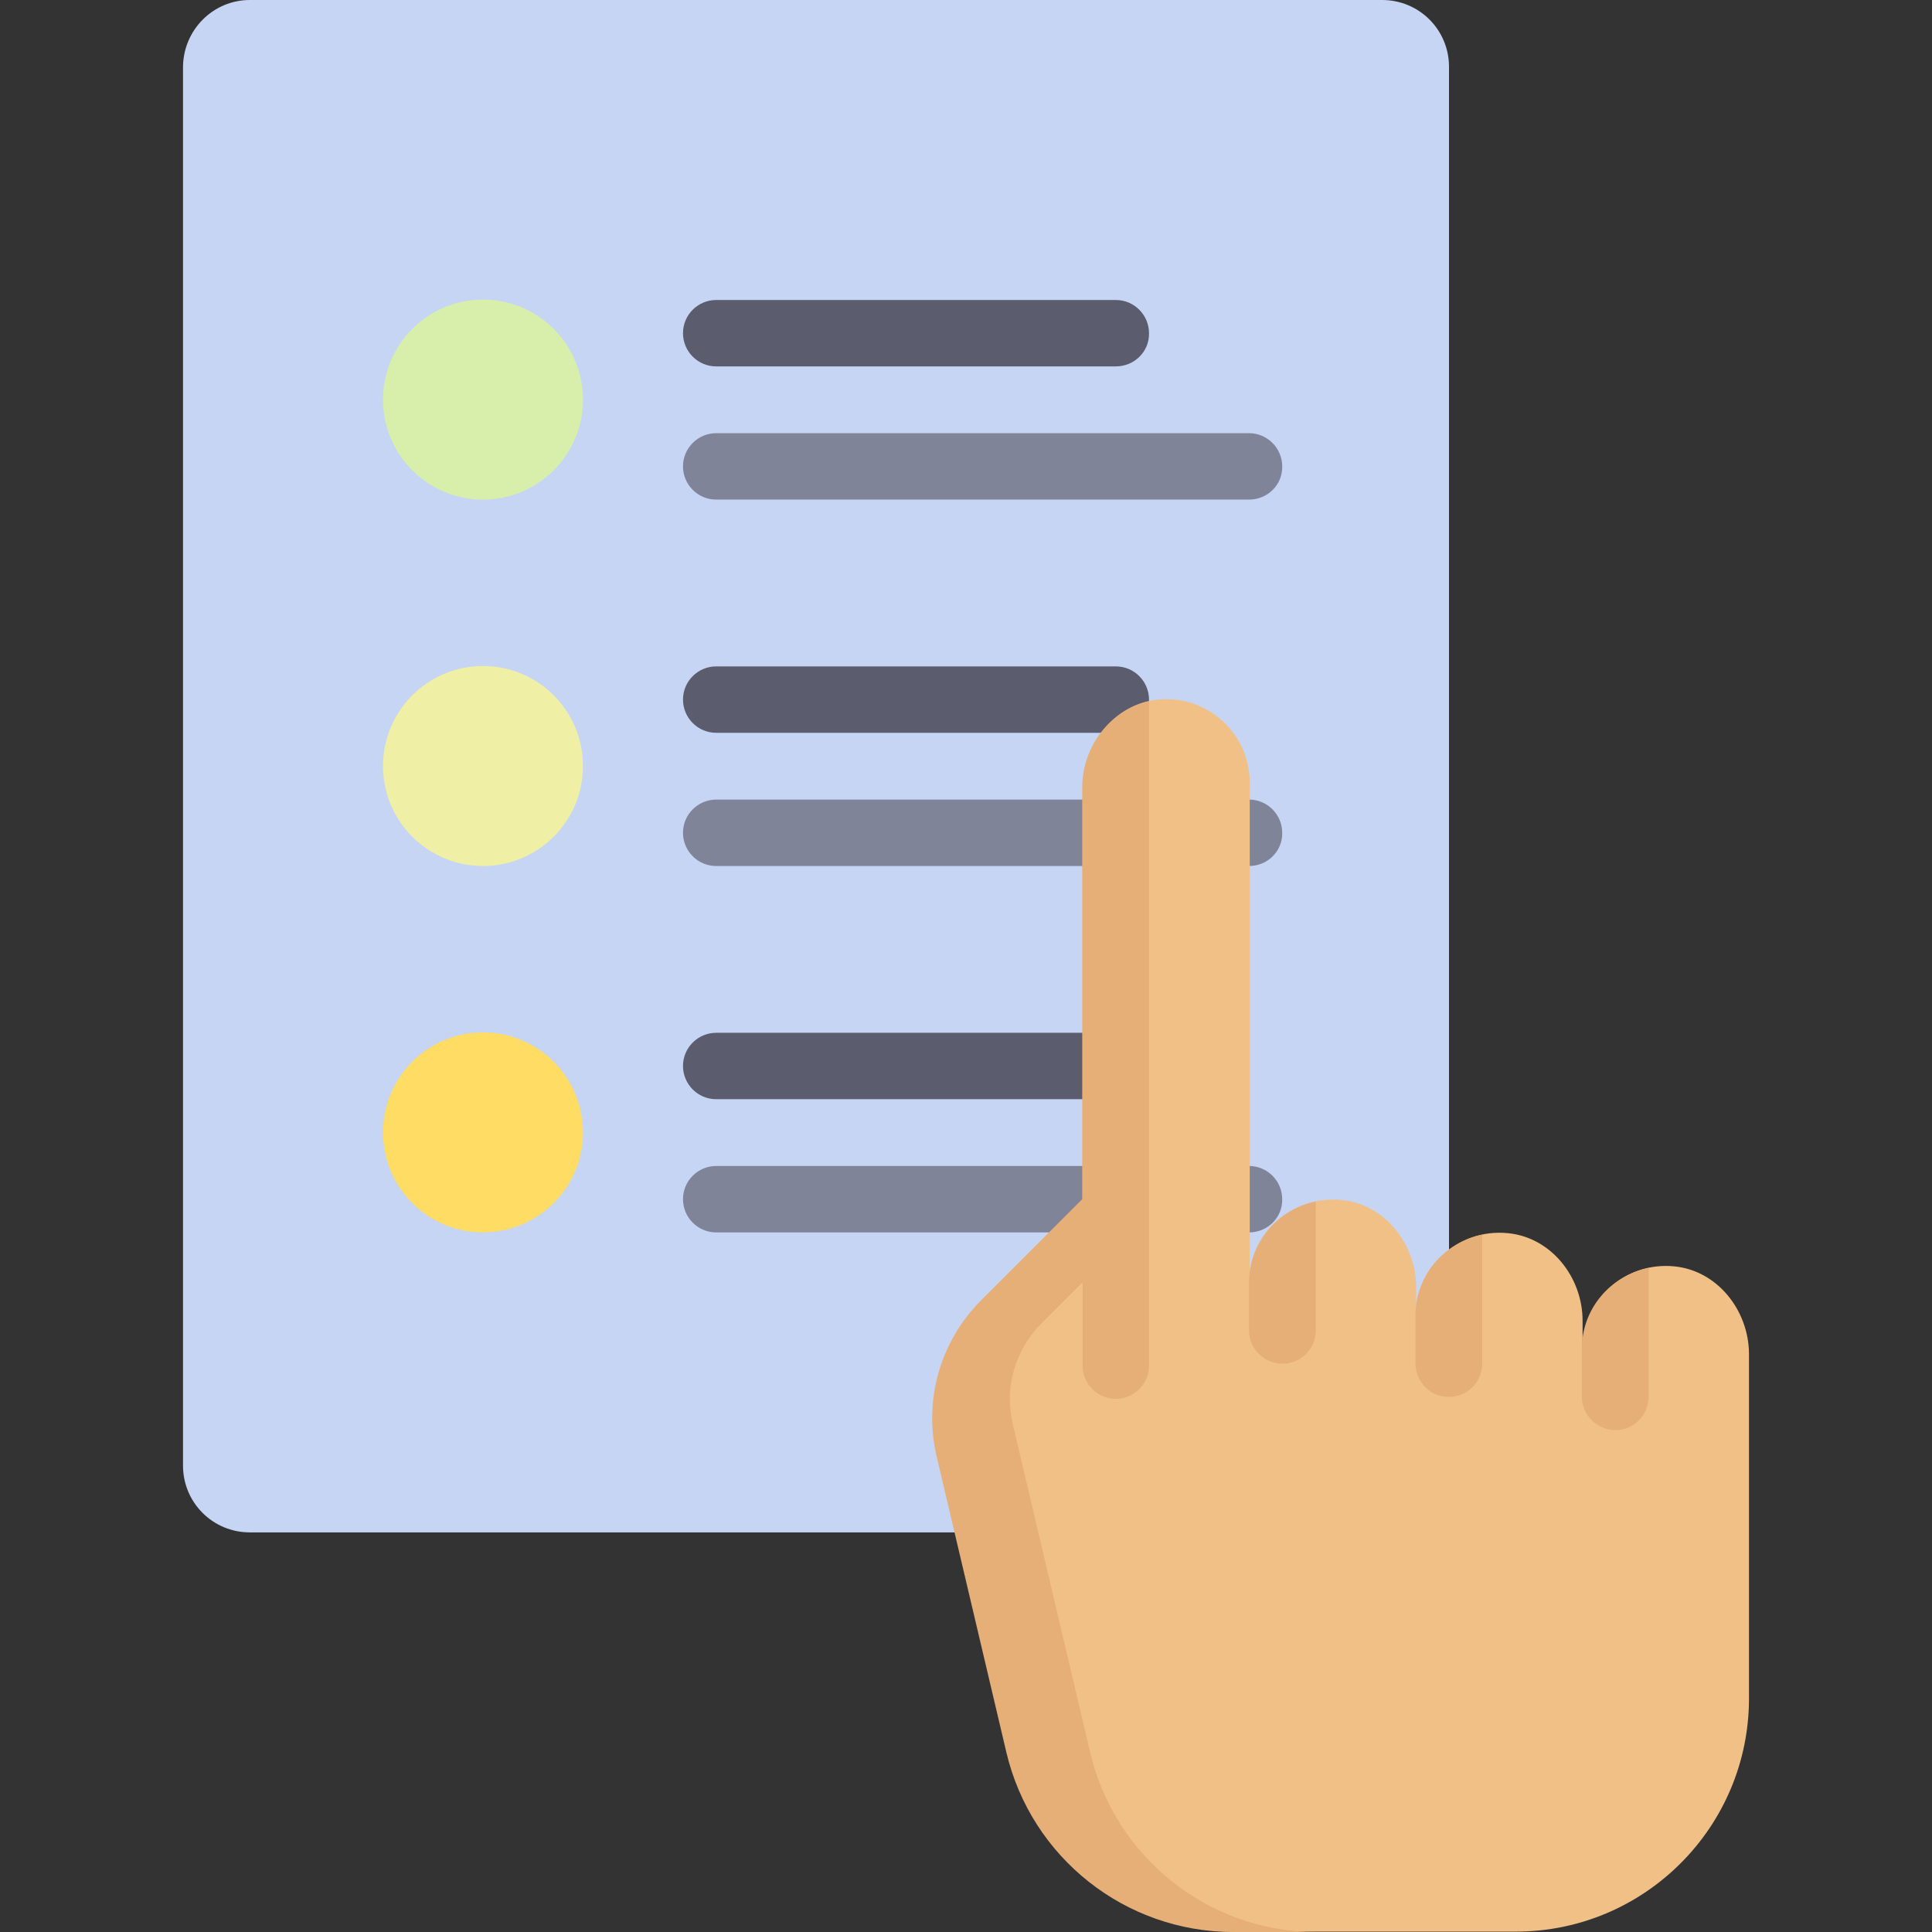
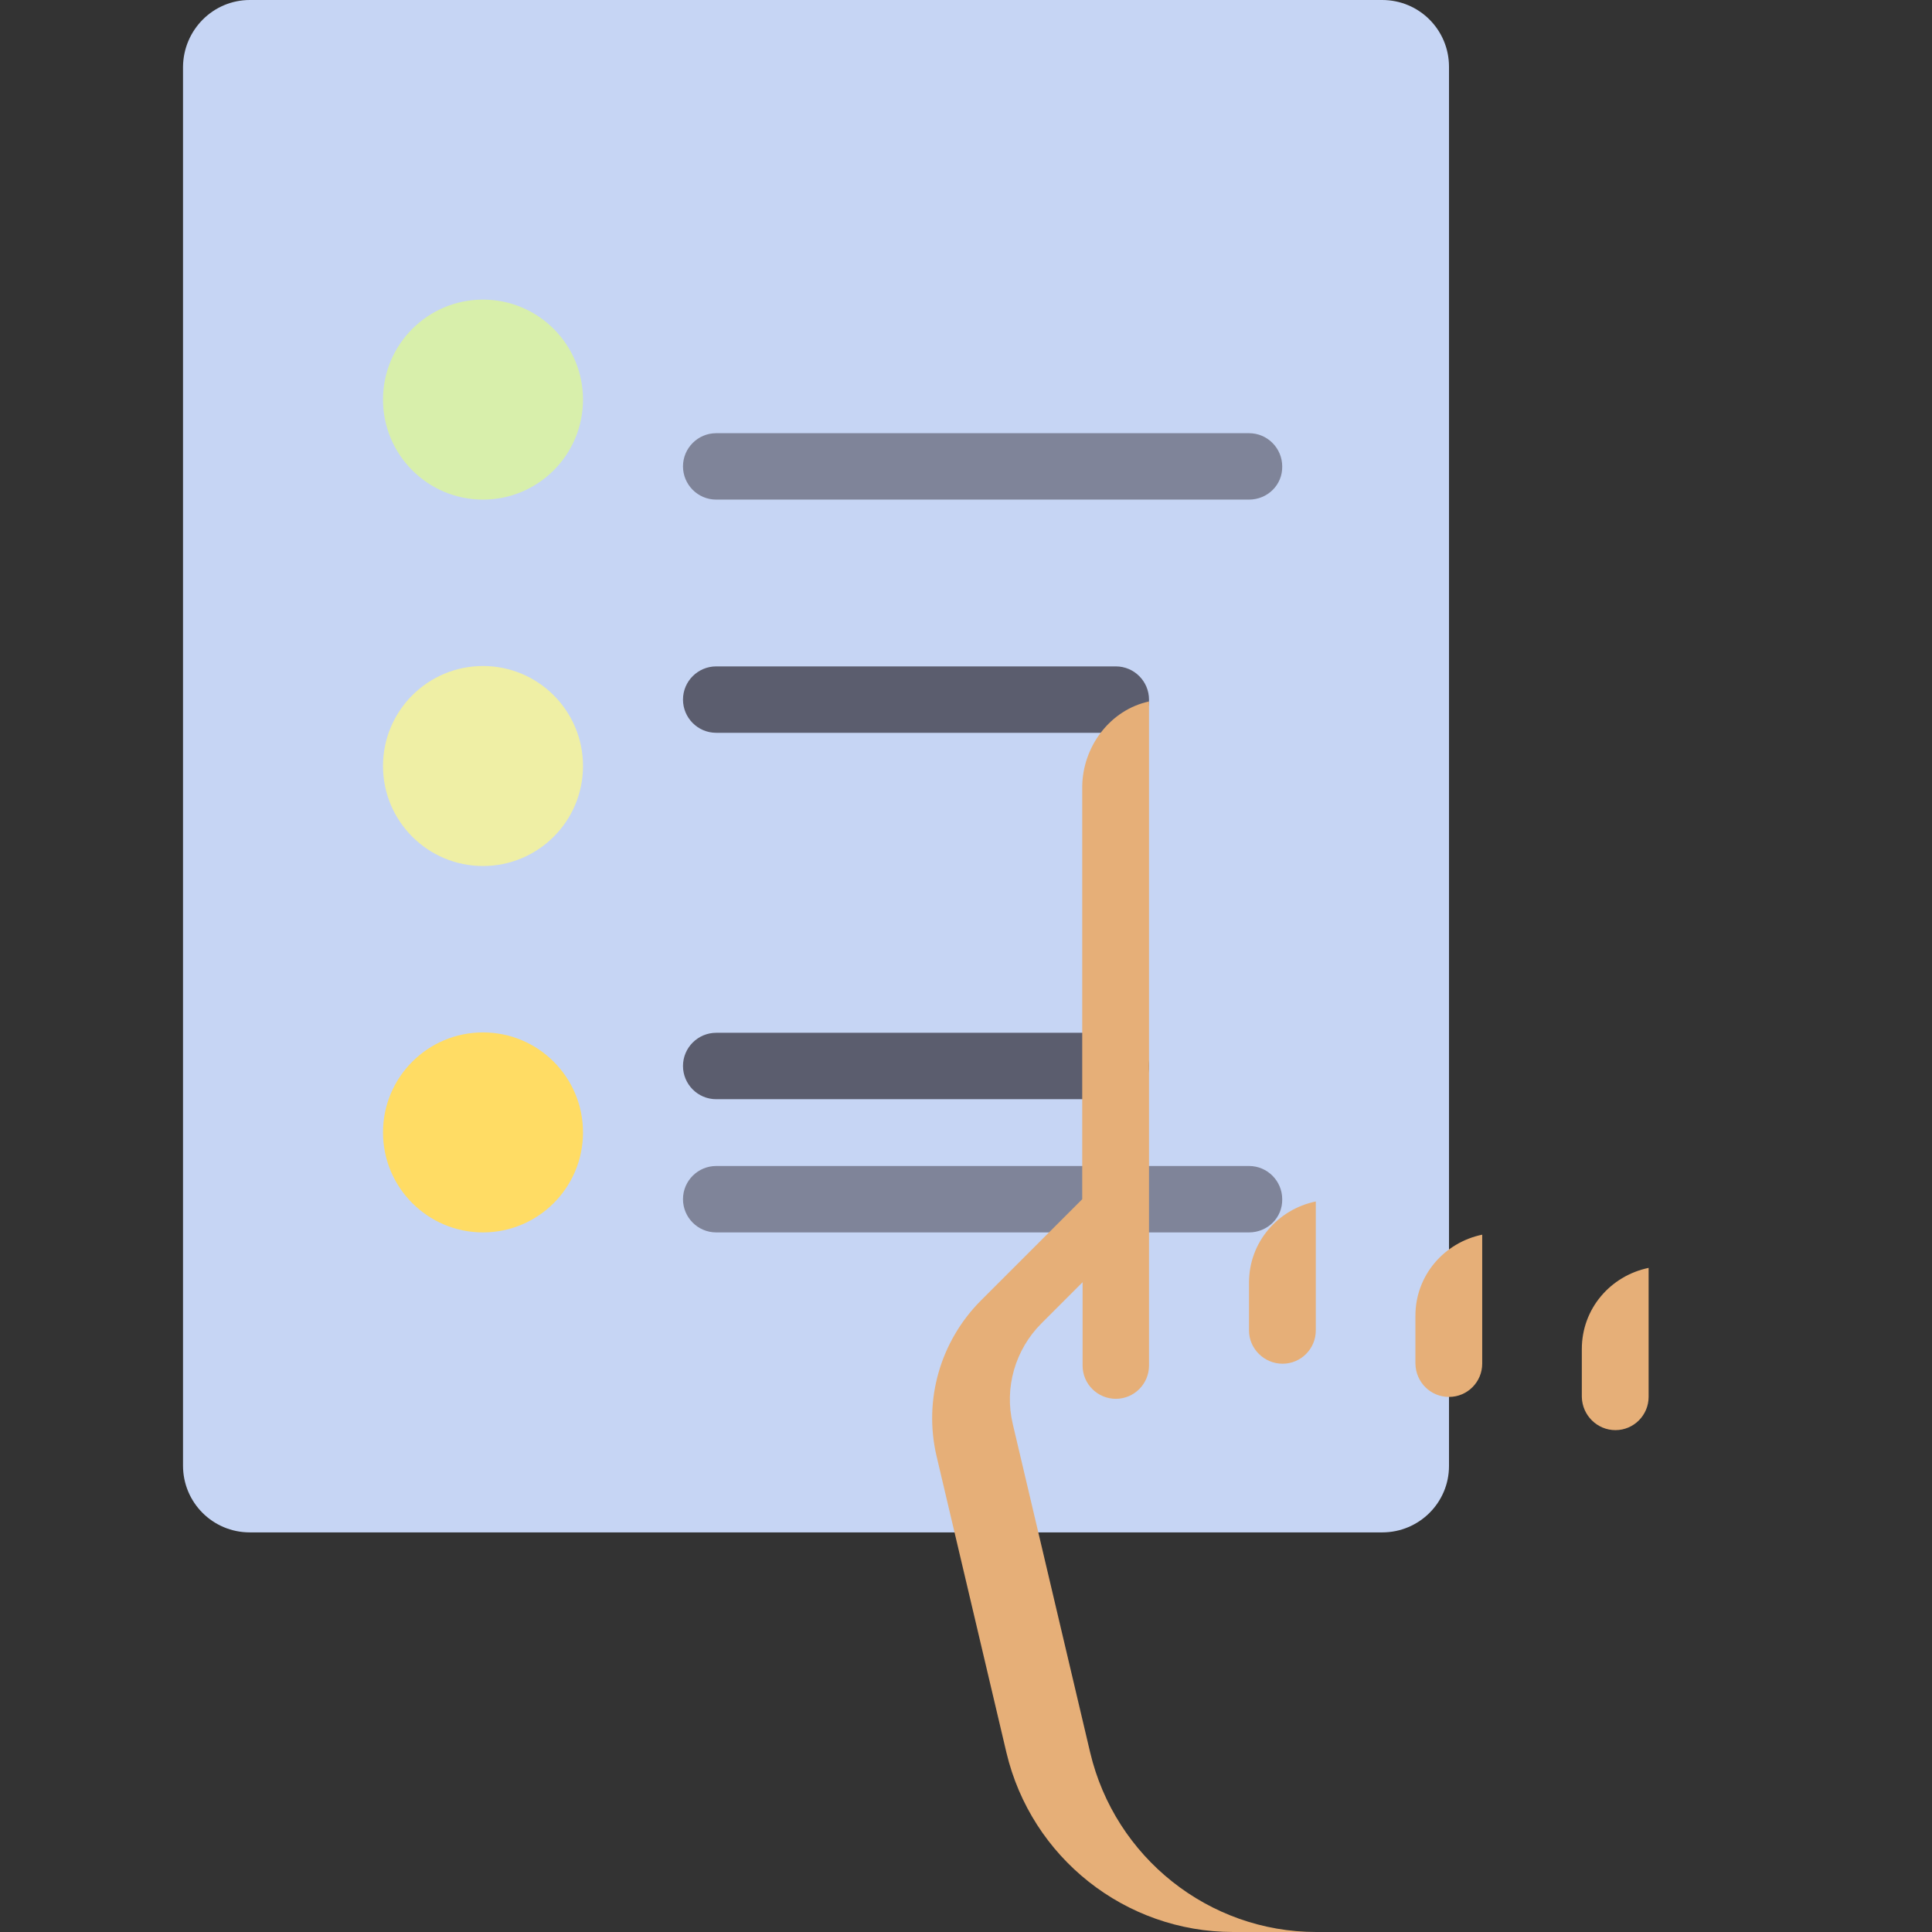
<svg xmlns="http://www.w3.org/2000/svg" version="1.1" id="Layer_1" x="0px" y="0px" viewBox="0 0 512 512" style="enable-background:new 0 0 512 512;" xml:space="preserve">
  <rect x="0" y="0" width="512" height="512" fill="#333333" stroke="none" />
  <style type="text/css">
	.st0{fill:#C6D5F4;}
	.st1{fill:#D8EFAB;}
	.st2{fill:#EFEFA5;}
	.st3{fill:#FFDC64;}
	.st4{fill:#7F8499;}
	.st5{fill:#5B5D6E;}
	.st6{fill:#F0C087;}
	.st7{fill:#E6AF78;}
</style>
  <path class="st0" d="M366.3,406.1H66.2c-9.8,0-17.7-7.9-17.7-17.7V17.7C48.6,7.9,56.5,0,66.2,0h300.1c9.8,0,17.7,7.9,17.7,17.7  v370.8C384,398.2,376.1,406.1,366.3,406.1z" />
  <circle class="st1" cx="128" cy="105.9" r="26.5" />
  <circle class="st2" cx="128" cy="203" r="26.5" />
  <circle class="st3" cx="128" cy="300.1" r="26.5" />
  <g>
-     <path id="B" class="st4" d="M331,229.5H189.8c-4.9,0-8.8-4-8.8-8.8c0-4.9,4-8.8,8.8-8.8H331c4.9,0,8.8,4,8.8,8.8   C339.9,225.6,335.9,229.5,331,229.5z" />
-   </g>
+     </g>
  <g>
    <path id="C" class="st5" d="M295.7,194.2H189.8c-4.9,0-8.8-4-8.8-8.8c0-4.9,4-8.8,8.8-8.8h105.9c4.9,0,8.8,4,8.8,8.8   C304.6,190.3,300.6,194.2,295.7,194.2z" />
  </g>
  <g>
    <path id="B_00000050647320998823917620000002881137617751329188_" class="st4" d="M331,326.6H189.8c-4.9,0-8.8-4-8.8-8.8   c0-4.9,4-8.8,8.8-8.8H331c4.9,0,8.8,4,8.8,8.8C339.9,322.7,335.9,326.6,331,326.6z" />
  </g>
  <g>
    <path id="C_00000026881302980715077410000000887283984173326488_" class="st5" d="M295.7,291.3H189.8c-4.9,0-8.8-4-8.8-8.8   c0-4.9,4-8.8,8.8-8.8h105.9c4.9,0,8.8,4,8.8,8.8C304.6,287.4,300.6,291.3,295.7,291.3z" />
  </g>
  <g>
    <path id="B_00000080910855445043859880000006719108540530761387_" class="st4" d="M331,132.4H189.8c-4.9,0-8.8-4-8.8-8.8   c0-4.9,4-8.8,8.8-8.8H331c4.9,0,8.8,4,8.8,8.8C339.9,128.5,335.9,132.4,331,132.4z" />
  </g>
-   <path class="st5" d="M295.7,97.1H189.8c-4.9,0-8.8-4-8.8-8.8c0-4.9,4-8.8,8.8-8.8h105.9c4.9,0,8.8,4,8.8,8.8  C304.6,93.2,300.6,97.1,295.7,97.1z" />
-   <path class="st6" d="M443.7,335.6c-13.2-1.3-24.3,9-24.3,22v-7.6c0-11.5-8.3-22.1-19.8-23.2c-13.2-1.3-24.3,9-24.3,22v-7.6  c0-11.5-8.3-22.1-19.8-23.2c-13.2-1.3-24.3,9-24.3,22V207.4c0-12.9-11.1-23.3-24.3-22c-11.5,1.1-19.8,11.7-19.8,23.2v109.1  l-26.8,26.8c-10.8,10.8-15.3,26.4-11.8,41.3l18.5,78.5c6.6,27.9,31.5,47.6,60.1,47.6h74.6c34.1,0,61.8-27.7,61.8-61.8v-91.4  C463.4,347.2,455.1,336.7,443.7,335.6L443.7,335.6z" />
  <g>
    <g>
      <path id="D" class="st7" d="M339.9,361.4c4.9,0,8.8-4,8.8-8.8v-34.2c-10.1,2.1-17.7,10.8-17.7,21.5v12.7    C331,357.4,335,361.4,339.9,361.4L339.9,361.4z" />
    </g>
    <g>
      <path id="D_00000006689843244813564980000010085556639172429961_" class="st7" d="M384,370.2c4.9,0,8.8-4,8.8-8.8v-34.2    c-10.1,2.1-17.7,10.8-17.7,21.5v12.7C375.2,366.3,379.1,370.2,384,370.2L384,370.2z" />
    </g>
    <path class="st7" d="M428.1,379c4.9,0,8.8-4,8.8-8.8V336c-10.1,2.1-17.7,10.8-17.7,21.5v12.7C419.3,375.1,423.3,379,428.1,379   L428.1,379z M288.9,464.4l-20.5-87c-2.3-9.6,0.6-19.7,7.6-26.7l10.9-10.9v22.1c0,4.9,4,8.8,8.8,8.8c4.9,0,8.8-4,8.8-8.8v-176   c-10.3,2.2-17.7,12-17.7,22.8v109.1l-26.8,26.8c-10.8,10.8-15.3,26.4-11.8,41.3l18.5,78.5c6.6,27.9,31.5,47.6,60.1,47.6h22   C320.4,512,295.5,492.3,288.9,464.4L288.9,464.4z" />
  </g>
</svg>